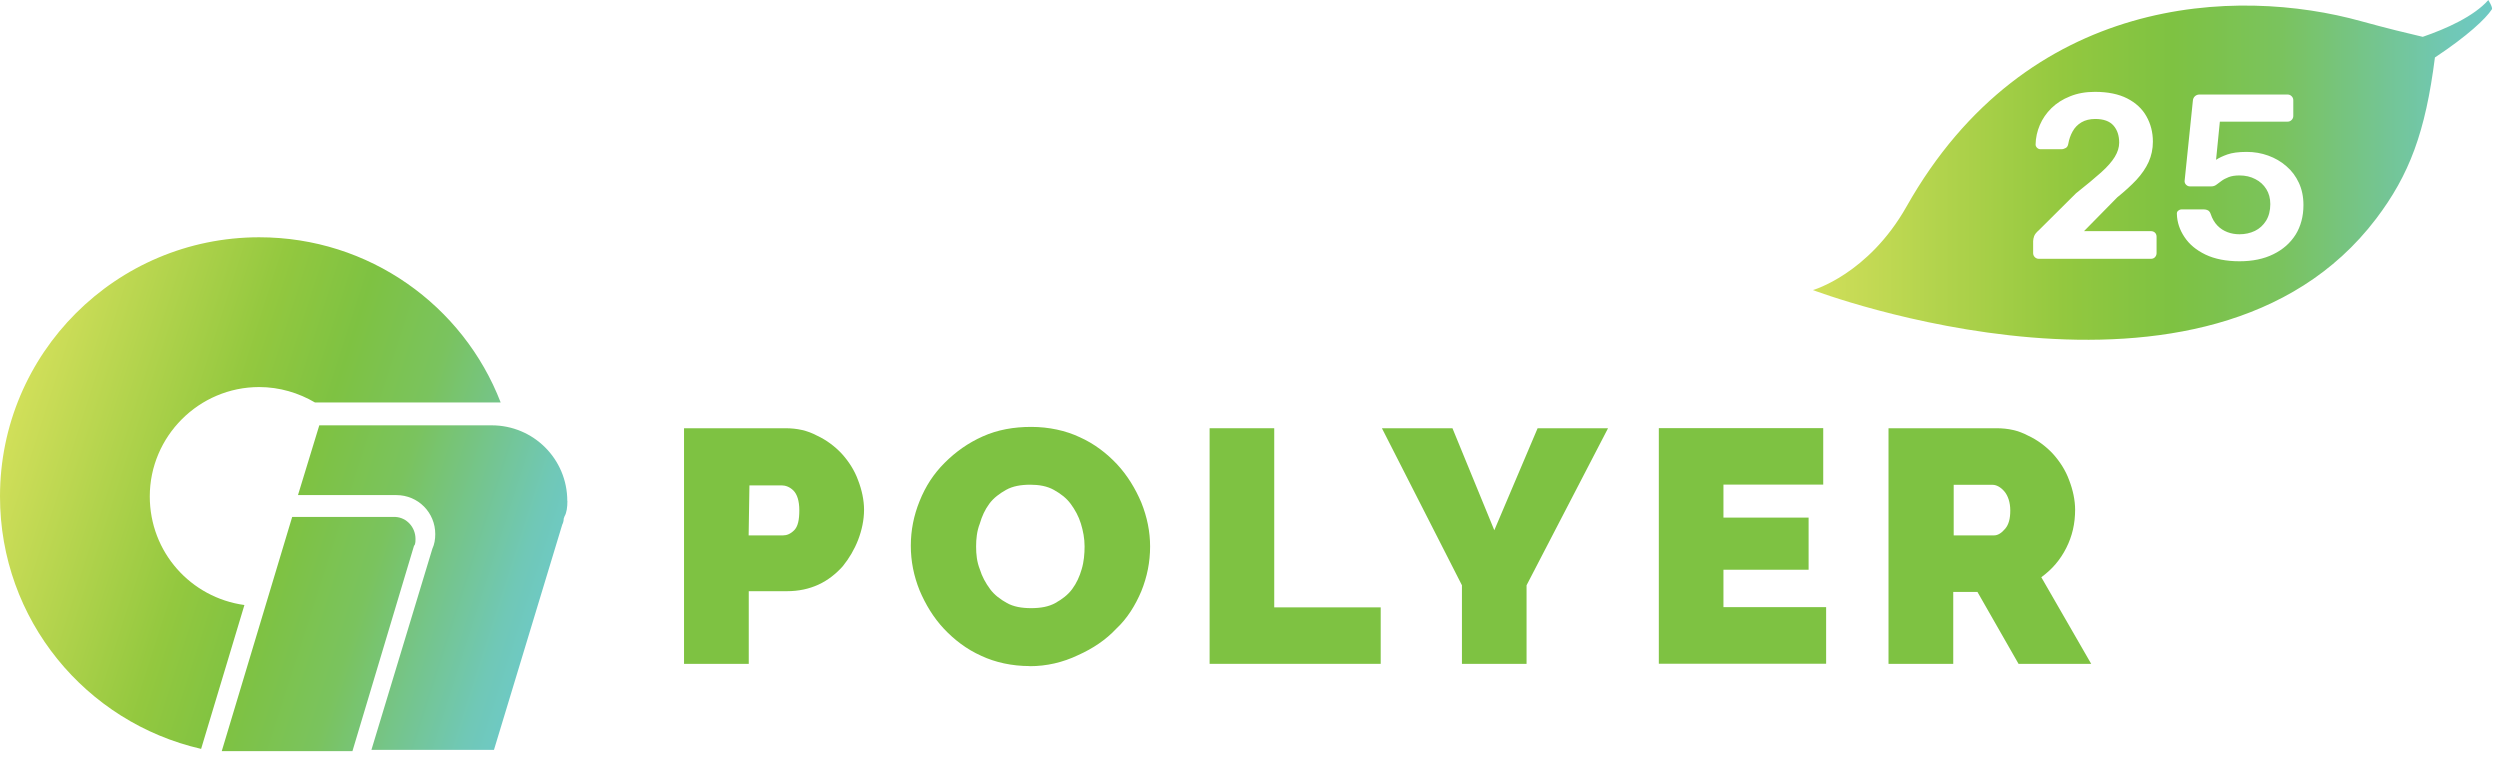
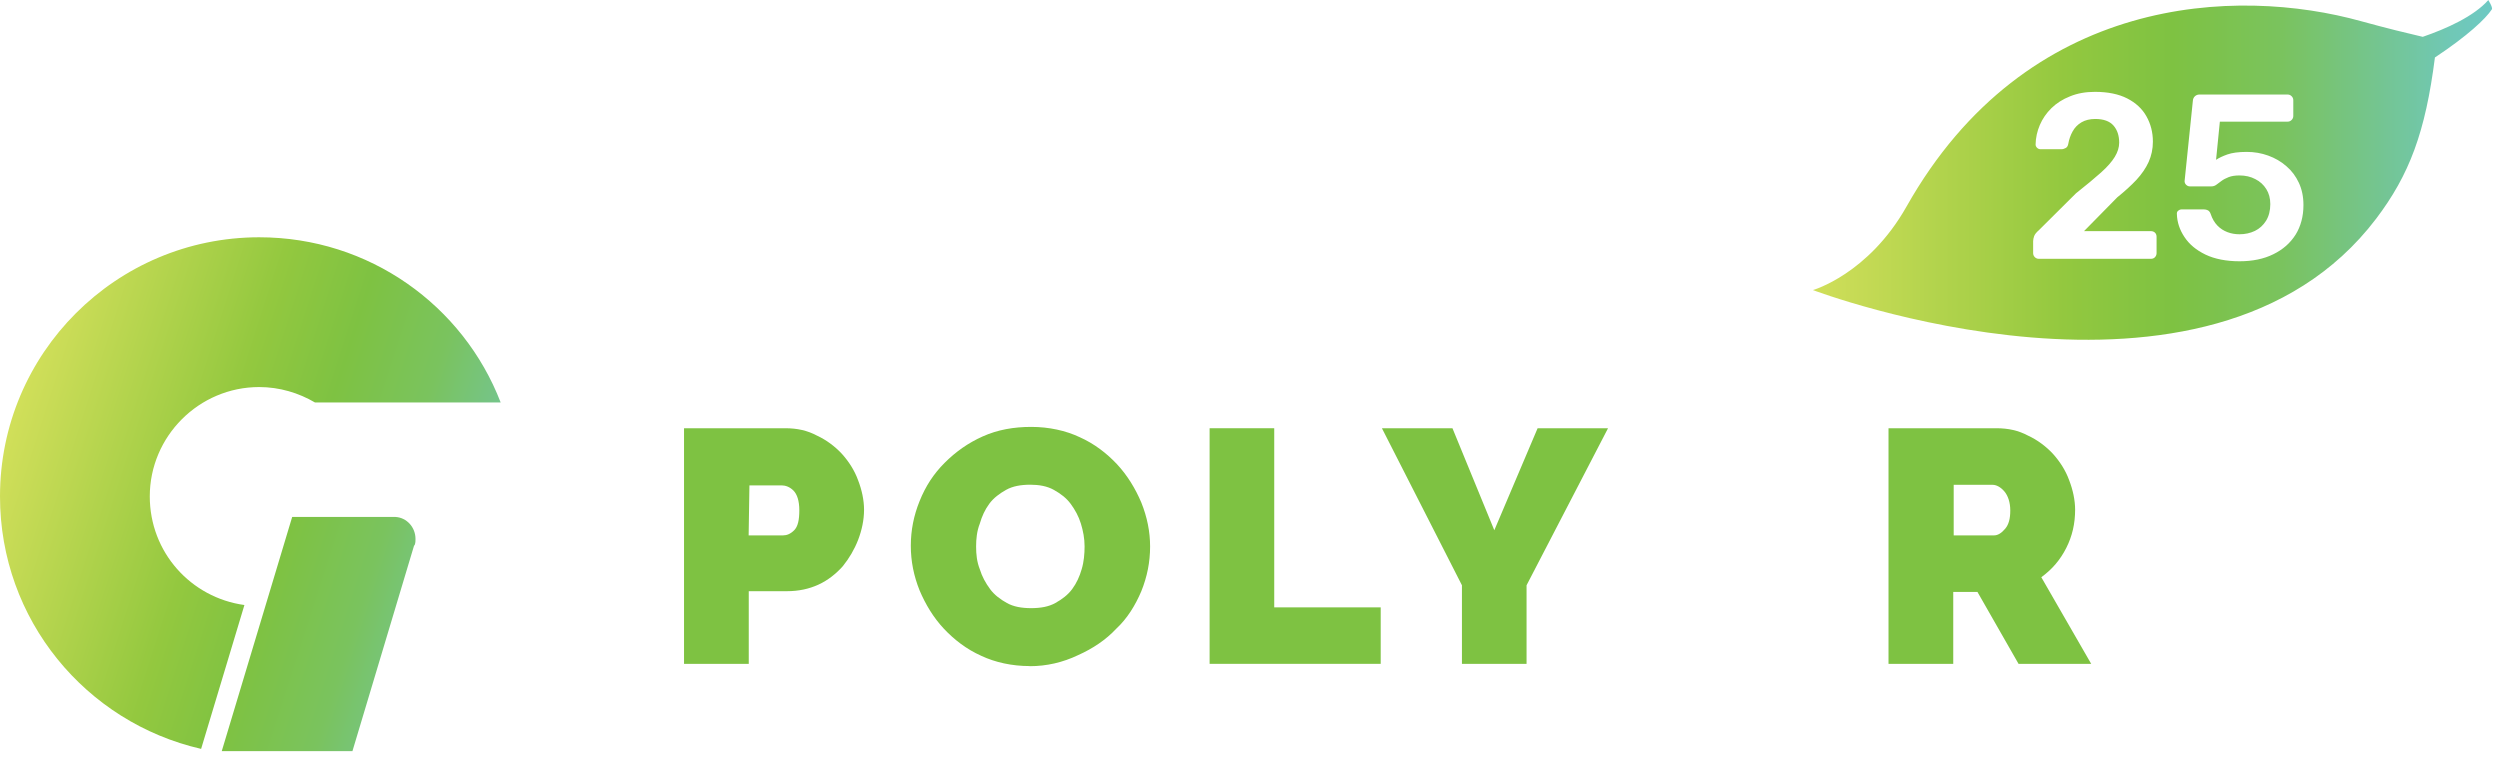
<svg xmlns="http://www.w3.org/2000/svg" width="224" height="68" viewBox="0 0 224 68" fill="none">
  <g clip-path="url(#clip0_668_90)">
    <path d="M61.289 59.48V38.37H70.369C71.419 38.37 72.339 38.57 73.199 39.03C74.049 39.42 74.839 40.02 75.439 40.67C76.029 41.33 76.559 42.12 76.889 43.04C77.219 43.89 77.419 44.82 77.419 45.67C77.419 46.59 77.219 47.51 76.889 48.37C76.559 49.22 76.099 50.01 75.509 50.74C74.919 51.4 74.189 51.99 73.339 52.38C72.489 52.77 71.559 52.97 70.509 52.97H67.089V59.48H61.299H61.289ZM67.079 47.97H70.169C70.499 47.97 70.829 47.84 71.159 47.51C71.489 47.18 71.619 46.59 71.619 45.73C71.619 44.87 71.419 44.28 71.089 43.95C70.759 43.62 70.369 43.49 70.039 43.49H67.149L67.079 47.96V47.97Z" fill="#7EC242" />
    <path d="M92.259 59.68C90.679 59.68 89.169 59.35 87.919 58.76C86.599 58.17 85.489 57.31 84.569 56.33C83.649 55.35 82.929 54.16 82.399 52.91C81.869 51.59 81.609 50.28 81.609 48.9C81.609 47.52 81.869 46.2 82.399 44.89C82.929 43.57 83.649 42.46 84.639 41.47C85.629 40.48 86.739 39.69 88.059 39.1C89.379 38.51 90.819 38.25 92.399 38.25C93.979 38.25 95.489 38.58 96.739 39.17C98.059 39.76 99.169 40.62 100.089 41.6C101.009 42.59 101.729 43.77 102.259 45.02C102.789 46.34 103.049 47.65 103.049 48.97C103.049 50.35 102.789 51.67 102.259 52.98C101.729 54.23 101.009 55.41 100.019 56.33C99.099 57.32 97.919 58.11 96.599 58.7C95.219 59.36 93.769 59.69 92.259 59.69V59.68ZM87.459 48.96C87.459 49.68 87.529 50.34 87.789 51C87.989 51.66 88.319 52.25 88.709 52.78C89.099 53.31 89.629 53.7 90.219 54.03C90.809 54.36 91.539 54.49 92.389 54.49C93.239 54.49 93.969 54.36 94.559 54.03C95.149 53.7 95.679 53.31 96.069 52.78C96.459 52.25 96.729 51.66 96.919 51C97.119 50.34 97.179 49.62 97.179 48.96C97.179 48.24 97.049 47.58 96.849 46.92C96.649 46.26 96.319 45.67 95.929 45.14C95.539 44.61 95.009 44.22 94.419 43.89C93.829 43.56 93.099 43.43 92.319 43.43C91.469 43.43 90.739 43.56 90.149 43.89C89.559 44.22 89.029 44.61 88.639 45.14C88.249 45.67 87.979 46.26 87.789 46.92C87.529 47.58 87.459 48.3 87.459 48.96Z" fill="#7EC242" />
    <path d="M108.381 59.48V38.37H114.171V54.42H123.711V59.48H108.391H108.381Z" fill="#7EC242" />
    <path d="M130.14 38.37L133.89 47.51L137.77 38.37H144.08L136.78 52.44V59.48H130.99V52.44L123.82 38.37H130.13H130.14Z" fill="#7EC242" />
-     <path d="M163.621 54.41V59.47H148.631V38.36H163.361V43.42H154.421V46.38H162.051V51.05H154.421V54.4H163.631L163.621 54.41Z" fill="#7EC242" />
    <path d="M169.211 59.48V38.37H178.881C179.931 38.37 180.851 38.57 181.711 39.03C182.561 39.42 183.351 40.02 183.951 40.67C184.541 41.33 185.071 42.12 185.401 43.04C185.731 43.89 185.931 44.82 185.931 45.67C185.931 46.92 185.671 48.04 185.141 49.09C184.611 50.14 183.891 51 182.901 51.72L187.371 59.48H180.861L177.181 53.04H175.011V59.48H169.221H169.211ZM174.991 47.97H178.671C179.001 47.97 179.331 47.77 179.661 47.38C179.991 46.99 180.121 46.46 180.121 45.74C180.121 45.02 179.921 44.42 179.591 44.03C179.261 43.64 178.871 43.44 178.541 43.44H175.051V47.98H174.981L174.991 47.97Z" fill="#7EC242" />
    <path d="M37.159 48.82C37.229 48.62 37.229 48.49 37.229 48.29C37.229 47.24 36.439 46.38 35.449 46.32H26.179L19.869 67.3H31.579L37.099 48.89L37.169 48.82H37.159Z" fill="url(#paint0_linear_668_90)" />
    <path d="M13.42 44.48C13.42 39.09 17.83 34.68 23.22 34.68C25.06 34.68 26.77 35.21 28.22 36.06H44.86C41.51 27.38 33.09 21.26 23.22 21.26C10.39 21.27 0 31.66 0 44.48C0 55.53 7.69 64.73 18.02 67.1L21.9 54.21C17.1 53.55 13.42 49.48 13.42 44.48Z" fill="url(#paint1_linear_668_90)" />
-     <path d="M50.829 44.88C50.829 41.13 47.799 38.11 44.059 38.11H28.609L26.699 44.36H35.509C37.479 44.36 38.999 45.94 38.999 47.85C38.999 48.31 38.929 48.77 38.739 49.17L33.279 67.19H44.259L50.379 47C50.449 46.87 50.509 46.67 50.509 46.47L50.579 46.27C50.779 45.94 50.839 45.42 50.839 44.89L50.829 44.88Z" fill="url(#paint2_linear_668_90)" />
    <path d="M222.959 0C221.659 1.47 219.199 2.57 217.079 3.3C215.829 3.01 213.799 2.52 211.559 1.9C200.409 -1.2 181.579 -0.54 170.829 18.5C167.399 24.58 162.439 25.99 162.439 25.99C162.439 25.99 197.839 39.44 212.899 19.6C215.879 15.67 217.319 11.84 218.169 5.15C221.099 3.21 222.719 1.68 223.269 0.84C223.379 0.67 222.949 0 222.949 0L222.959 0ZM193.229 22.68C193.229 22.82 193.179 22.94 193.089 23.04C192.999 23.14 192.879 23.19 192.719 23.19H182.679C182.539 23.19 182.419 23.14 182.319 23.04C182.219 22.94 182.169 22.82 182.169 22.68V21.61C182.169 21.48 182.199 21.33 182.259 21.16C182.319 20.99 182.469 20.81 182.689 20.62L186.009 17.32C186.929 16.59 187.679 15.97 188.249 15.46C188.819 14.95 189.229 14.48 189.489 14.05C189.749 13.62 189.879 13.2 189.879 12.78C189.879 12.15 189.709 11.64 189.369 11.25C189.029 10.86 188.479 10.66 187.739 10.66C187.249 10.66 186.839 10.76 186.499 10.96C186.159 11.16 185.899 11.43 185.709 11.77C185.519 12.11 185.389 12.48 185.319 12.88C185.289 13.06 185.219 13.19 185.089 13.26C184.959 13.33 184.839 13.37 184.709 13.37H182.839C182.709 13.37 182.609 13.33 182.519 13.24C182.439 13.16 182.389 13.06 182.389 12.95C182.399 12.35 182.529 11.76 182.769 11.2C183.009 10.64 183.359 10.13 183.809 9.69C184.259 9.25 184.819 8.89 185.479 8.63C186.139 8.36 186.879 8.23 187.709 8.23C188.869 8.23 189.839 8.43 190.599 8.82C191.359 9.21 191.939 9.74 192.319 10.42C192.699 11.09 192.899 11.85 192.899 12.69C192.899 13.35 192.769 13.95 192.519 14.51C192.269 15.06 191.899 15.6 191.429 16.11C190.949 16.62 190.379 17.14 189.709 17.68L186.729 20.71H192.719C192.869 20.71 192.999 20.76 193.089 20.85C193.179 20.94 193.229 21.06 193.229 21.22V22.71V22.68ZM205.689 21.02C205.209 21.78 204.549 22.36 203.689 22.78C202.839 23.2 201.829 23.41 200.659 23.41C199.489 23.41 198.439 23.21 197.609 22.81C196.779 22.41 196.159 21.89 195.729 21.24C195.299 20.6 195.069 19.91 195.049 19.18C195.039 19.05 195.069 18.95 195.169 18.88C195.259 18.8 195.369 18.76 195.499 18.76H197.449C197.599 18.76 197.729 18.79 197.839 18.85C197.939 18.91 198.029 19.02 198.079 19.18C198.219 19.6 198.419 19.94 198.679 20.21C198.939 20.48 199.239 20.67 199.579 20.8C199.919 20.93 200.279 20.99 200.659 20.99C201.159 20.99 201.619 20.89 202.039 20.69C202.449 20.49 202.789 20.18 203.039 19.78C203.289 19.37 203.419 18.88 203.419 18.29C203.419 17.77 203.299 17.32 203.059 16.94C202.819 16.56 202.499 16.26 202.079 16.05C201.669 15.83 201.189 15.72 200.659 15.72C200.269 15.72 199.949 15.77 199.689 15.87C199.439 15.97 199.219 16.08 199.049 16.21C198.879 16.34 198.719 16.45 198.589 16.55C198.459 16.65 198.309 16.7 198.139 16.7H196.209C196.079 16.7 195.979 16.65 195.879 16.56C195.789 16.47 195.739 16.36 195.739 16.23L196.479 9.04C196.489 8.86 196.559 8.72 196.669 8.62C196.779 8.52 196.919 8.47 197.069 8.47H204.969C205.109 8.47 205.229 8.52 205.329 8.62C205.429 8.72 205.479 8.84 205.479 8.98V10.39C205.479 10.53 205.429 10.65 205.329 10.75C205.229 10.85 205.109 10.9 204.969 10.9H198.899L198.559 14.32C198.809 14.15 199.149 13.99 199.569 13.84C199.989 13.69 200.569 13.61 201.309 13.61C201.979 13.61 202.619 13.72 203.229 13.94C203.839 14.16 204.379 14.47 204.859 14.89C205.339 15.3 205.709 15.8 205.979 16.38C206.249 16.96 206.389 17.62 206.389 18.37C206.389 19.39 206.149 20.28 205.679 21.04L205.689 21.02Z" fill="url(#paint3_linear_668_90)" />
  </g>
  <defs>
    <linearGradient id="paint0_linear_668_90" x1="-1.851" y1="47.31" x2="45.979" y2="62.67" gradientUnits="userSpaceOnUse">
      <stop stop-color="#D0DF59" />
      <stop offset="0.04" stop-color="#CADC57" />
      <stop offset="0.37" stop-color="#93C83F" />
      <stop offset="0.53" stop-color="#7EC242" />
      <stop offset="0.69" stop-color="#7AC35E" />
      <stop offset="0.84" stop-color="#74C593" />
      <stop offset="0.94" stop-color="#70C8B6" />
      <stop offset="1" stop-color="#6EC9C4" />
    </linearGradient>
    <linearGradient id="paint1_linear_668_90" x1="1.32" y1="37.44" x2="49.15" y2="52.8" gradientUnits="userSpaceOnUse">
      <stop stop-color="#D0DF59" />
      <stop offset="0.04" stop-color="#CADC57" />
      <stop offset="0.37" stop-color="#93C83F" />
      <stop offset="0.53" stop-color="#7EC242" />
      <stop offset="0.69" stop-color="#7AC35E" />
      <stop offset="0.84" stop-color="#74C593" />
      <stop offset="0.94" stop-color="#70C8B6" />
      <stop offset="1" stop-color="#6EC9C4" />
    </linearGradient>
    <linearGradient id="paint2_linear_668_90" x1="0.439" y1="40.19" x2="48.269" y2="55.55" gradientUnits="userSpaceOnUse">
      <stop stop-color="#D0DF59" />
      <stop offset="0.04" stop-color="#CADC57" />
      <stop offset="0.37" stop-color="#93C83F" />
      <stop offset="0.53" stop-color="#7EC242" />
      <stop offset="0.69" stop-color="#7AC35E" />
      <stop offset="0.84" stop-color="#74C593" />
      <stop offset="0.94" stop-color="#70C8B6" />
      <stop offset="1" stop-color="#6EC9C4" />
    </linearGradient>
    <linearGradient id="paint3_linear_668_90" x1="162.449" y1="15.22" x2="223.299" y2="15.22" gradientUnits="userSpaceOnUse">
      <stop stop-color="#D0DF59" />
      <stop offset="0.04" stop-color="#CADC57" />
      <stop offset="0.37" stop-color="#93C83F" />
      <stop offset="0.53" stop-color="#7EC242" />
      <stop offset="0.69" stop-color="#7AC35E" />
      <stop offset="0.84" stop-color="#74C593" />
      <stop offset="0.94" stop-color="#70C8B6" />
      <stop offset="1" stop-color="#6EC9C4" />
    </linearGradient>
    <clipPath id="clip0_668_90">
      <rect width="223.3" height="67.3" fill="white" />
    </clipPath>
  </defs>
</svg>